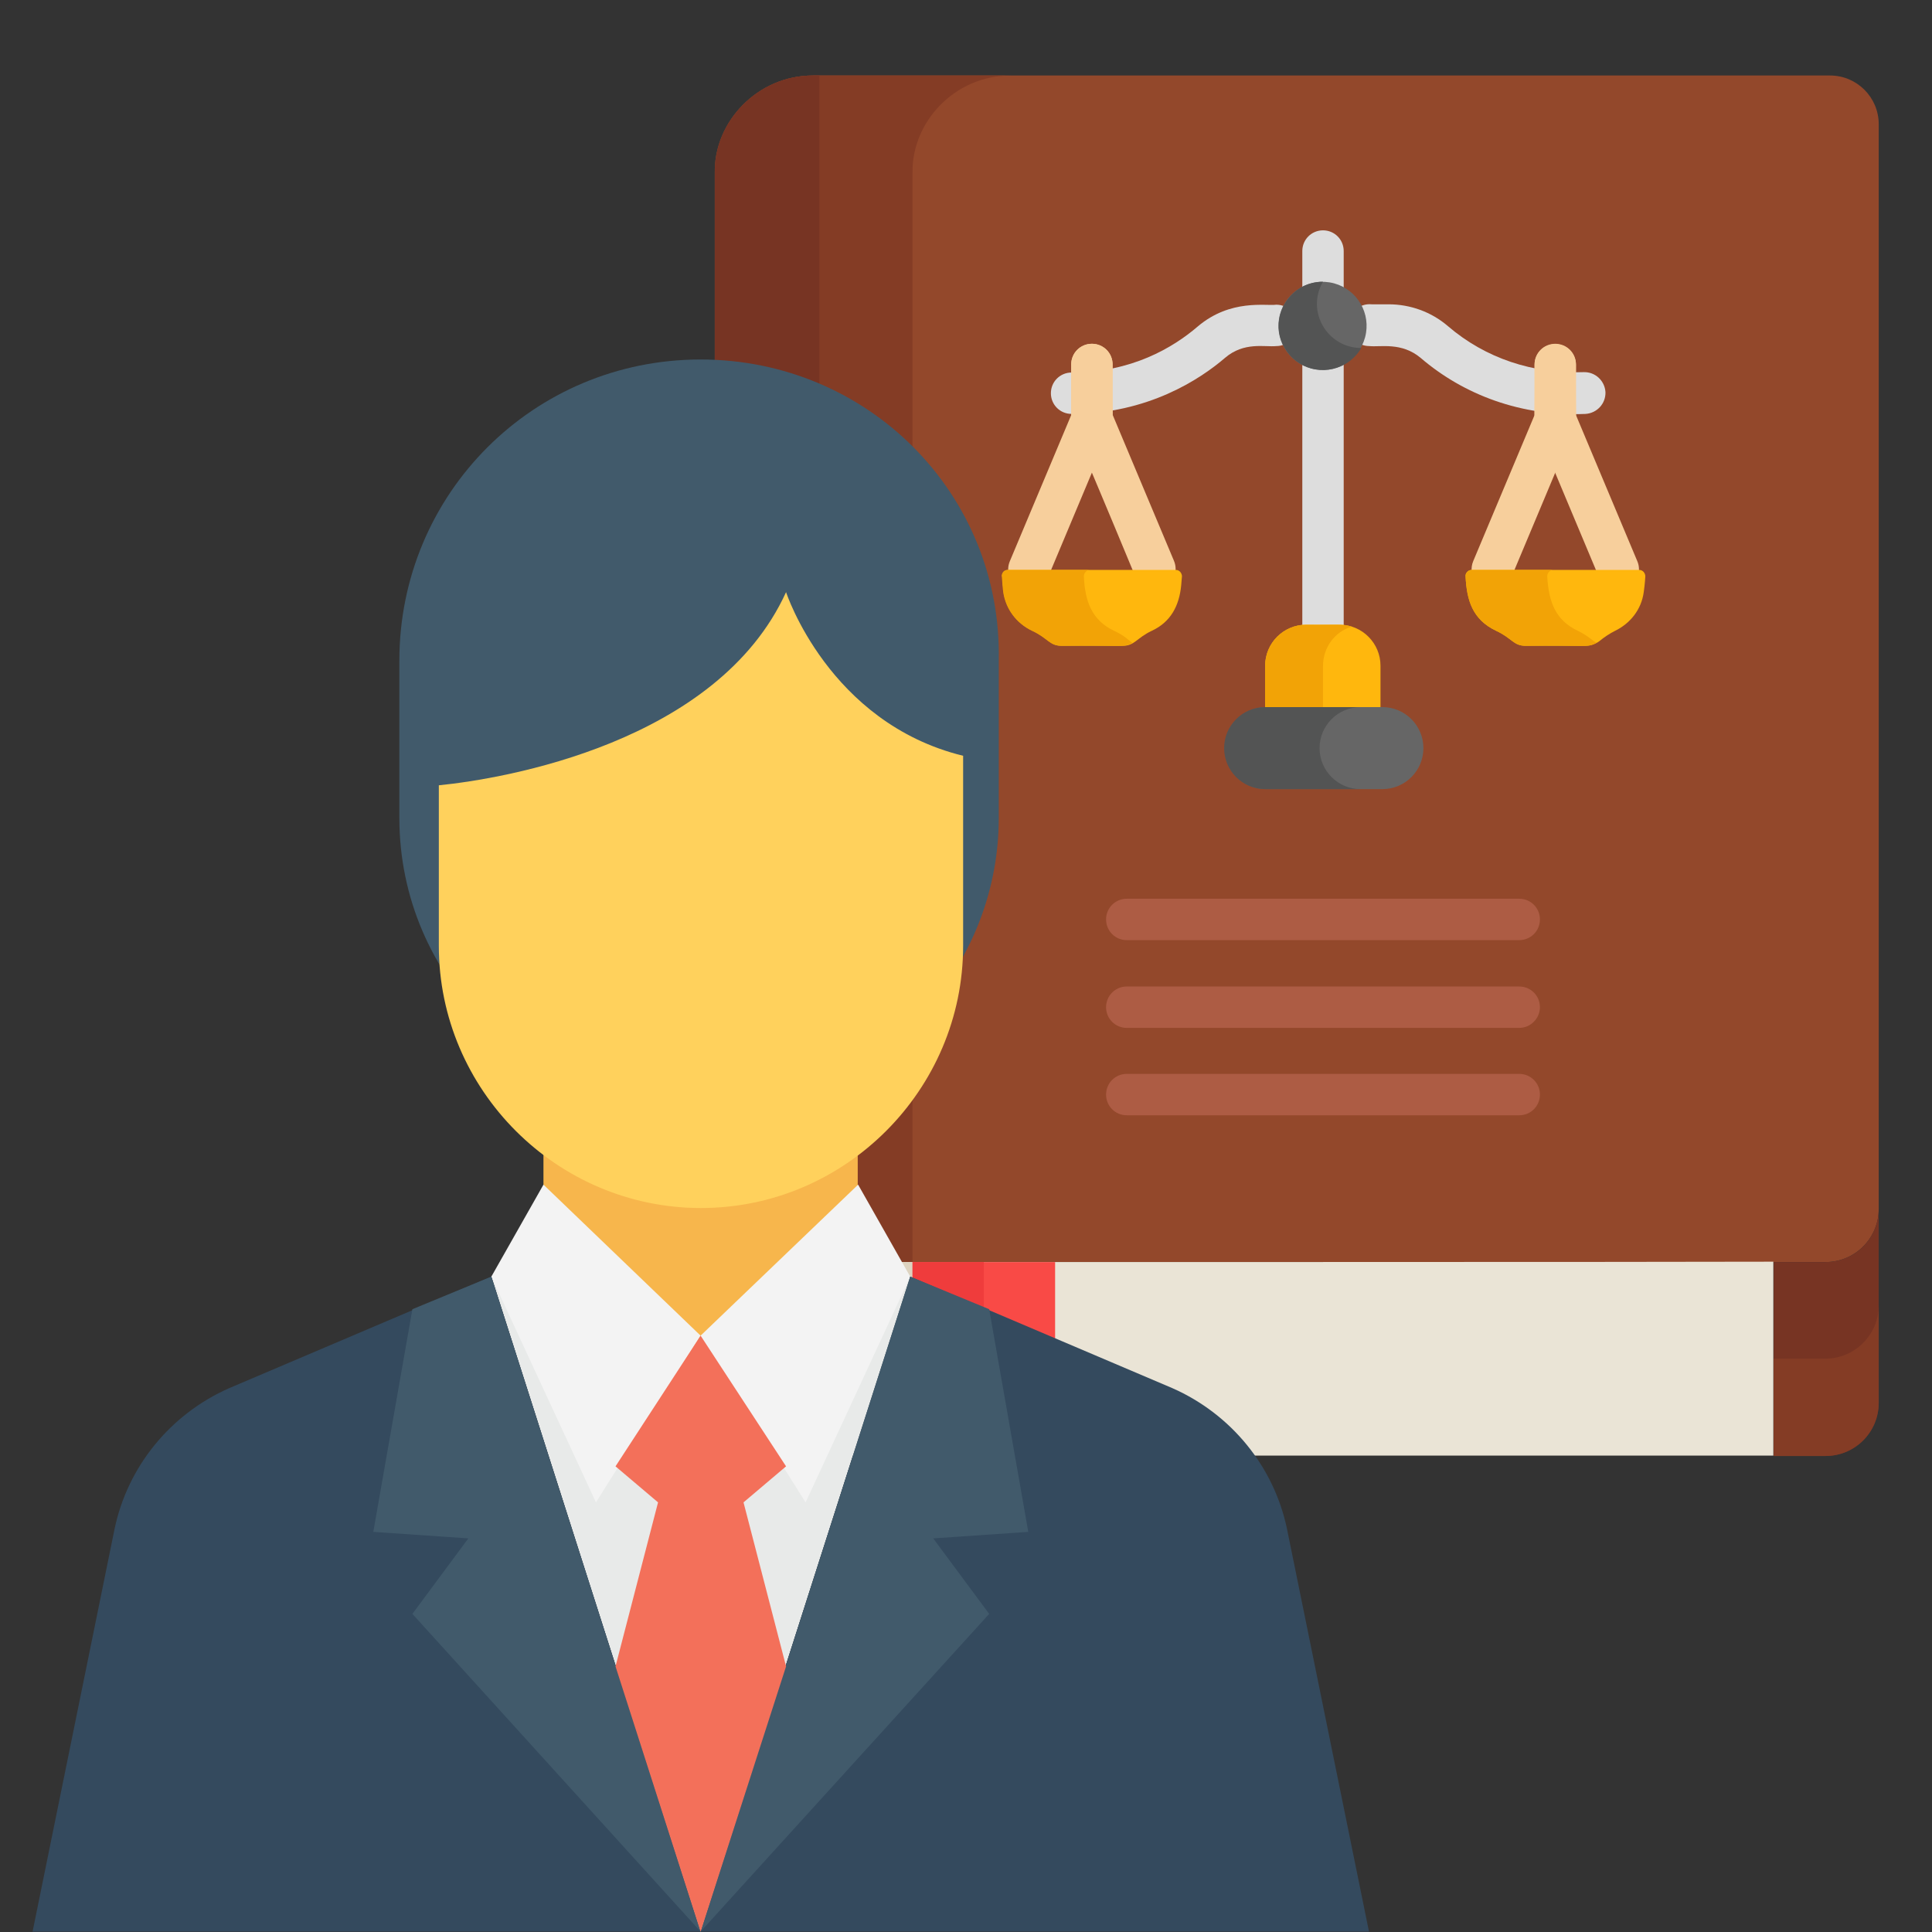
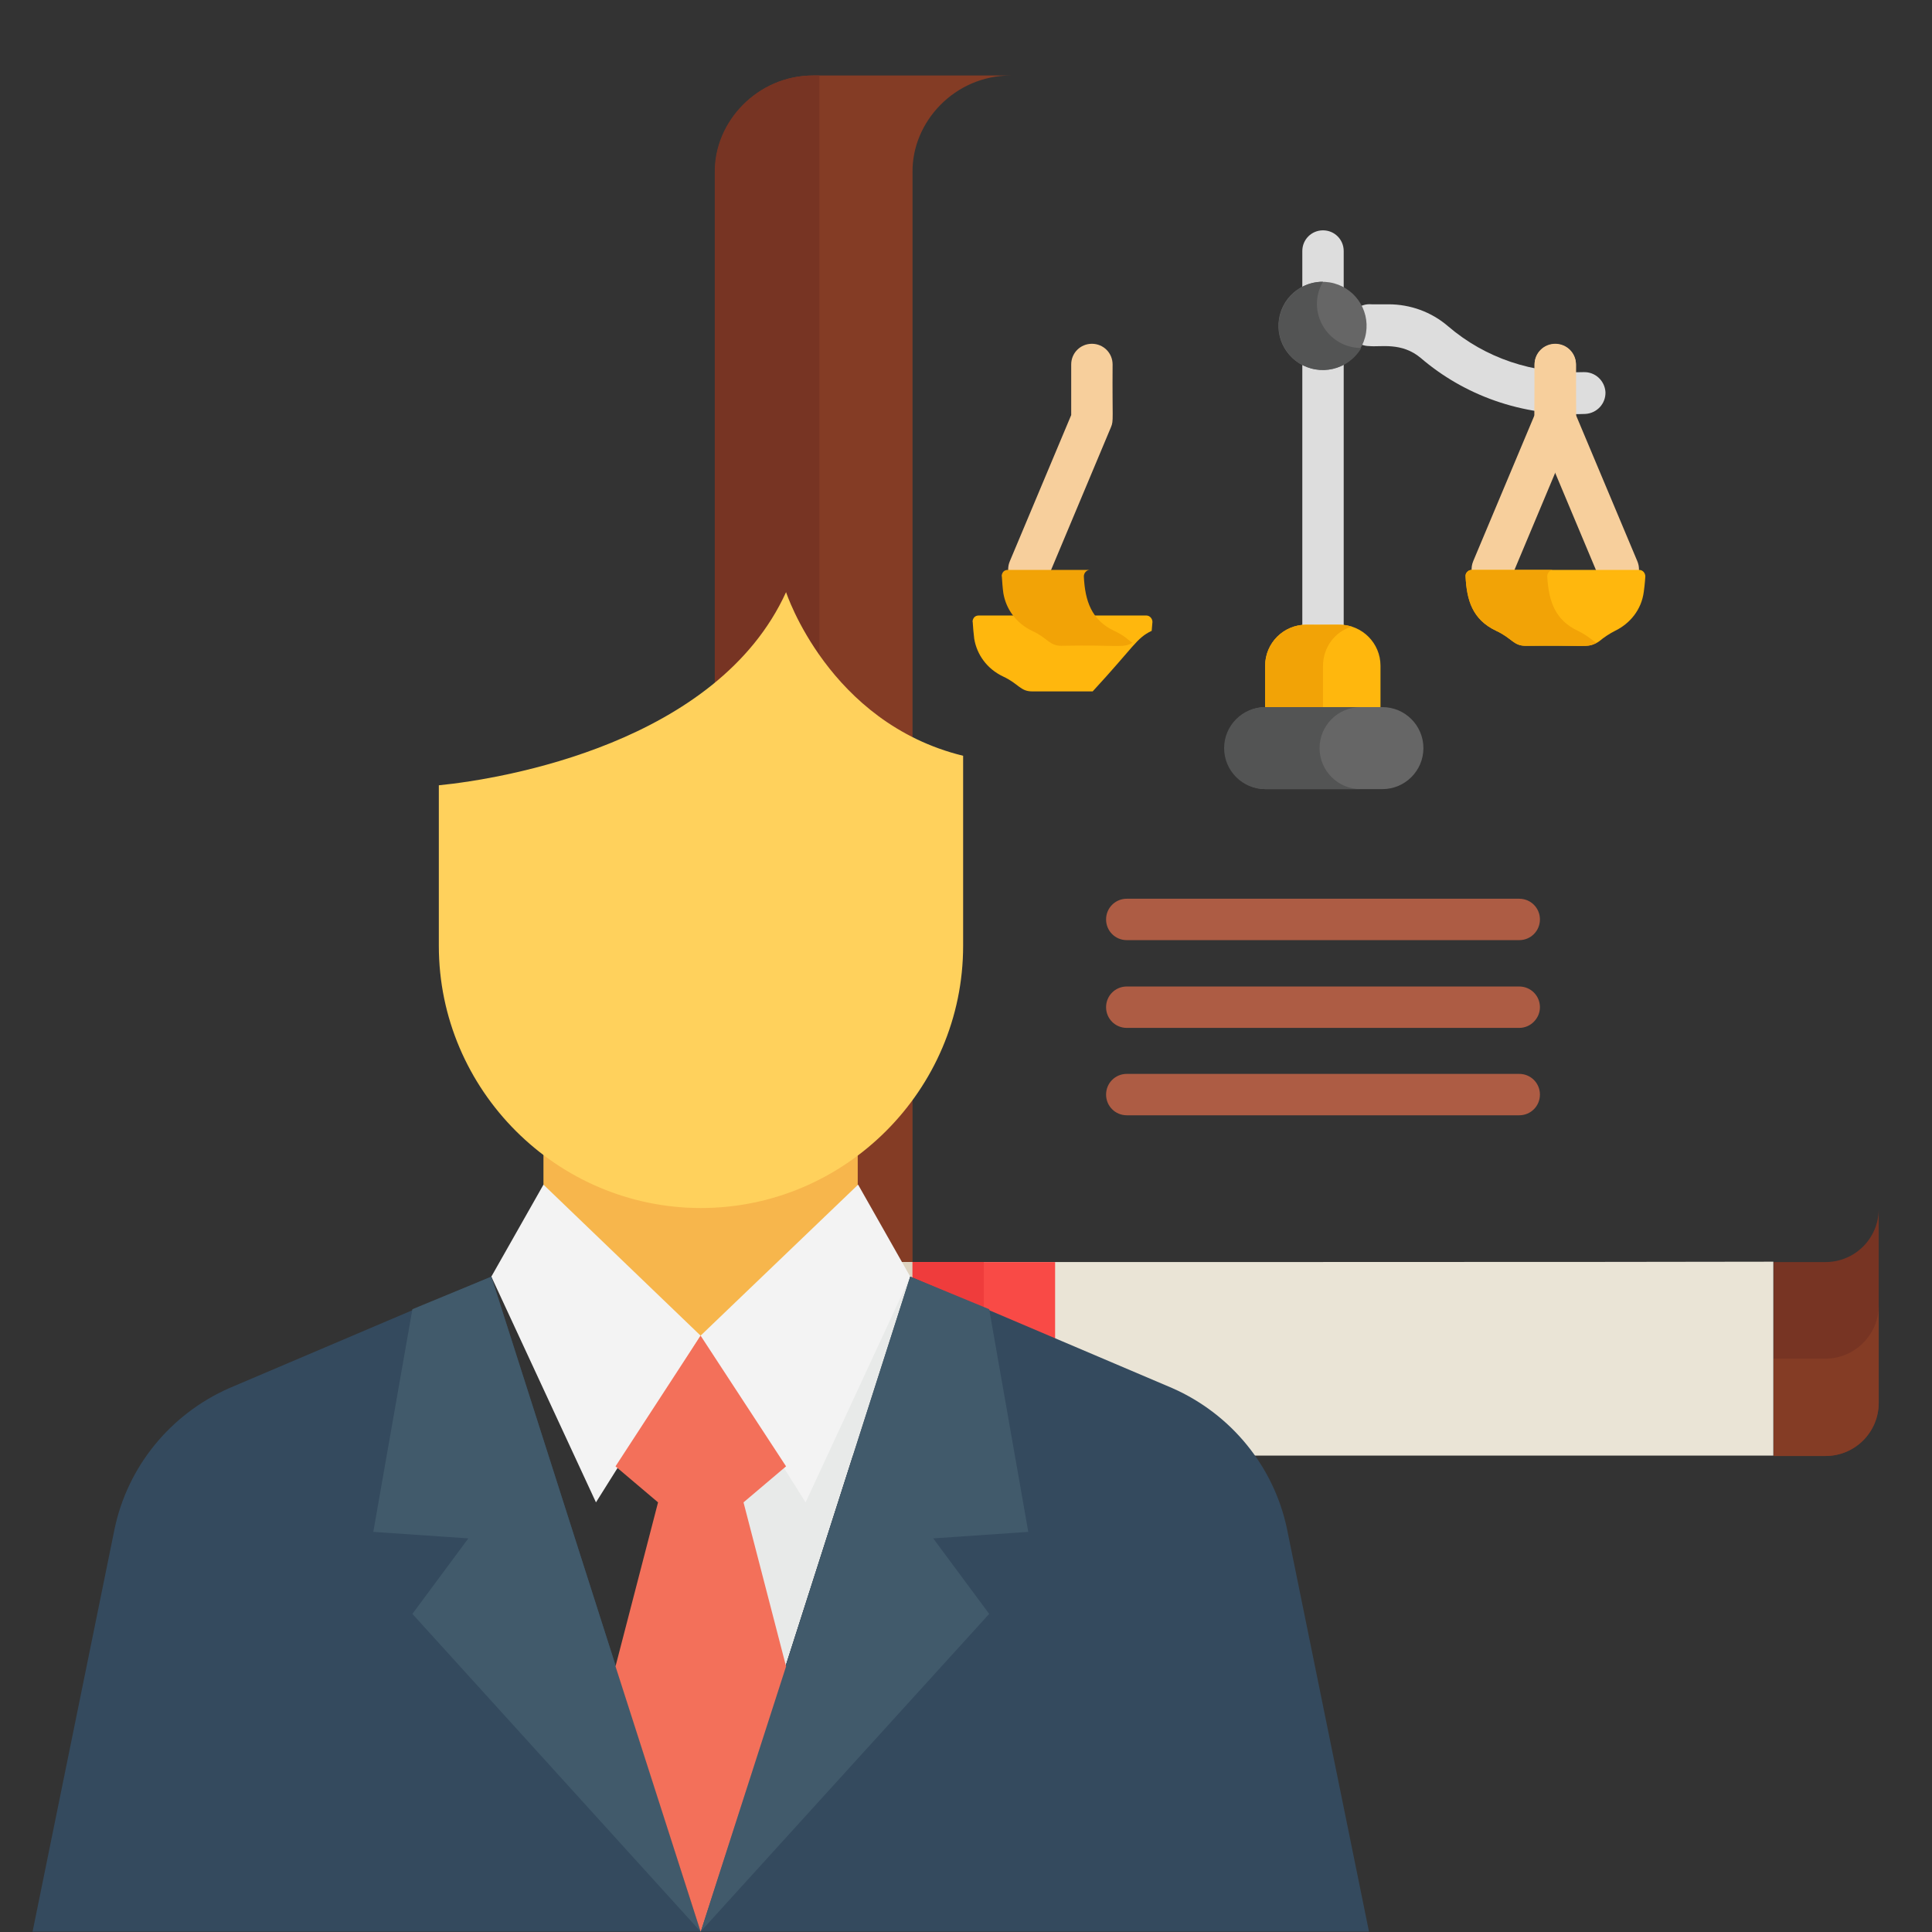
<svg xmlns="http://www.w3.org/2000/svg" version="1.1" id="Layer_1" x="0px" y="0px" viewBox="0 0 504.1 504.1" style="enable-background:new 0 0 504.1 504.1;" xml:space="preserve">
  <rect x="0" y="0" width="504.1" height="504.1" fill="#333333" stroke="none" />
  <style type="text/css">
	.st0{fill:#93482B;}
	.st1{fill:#843C25;}
	.st2{fill:#773423;}
	.st3{fill:#DDDDDD;}
	.st4{fill:#F7CF9C;}
	.st5{fill:#FFB70D;}
	.st6{fill:#F2A306;}
	.st7{fill:#EAE4D6;}
	.st8{fill:#DDD3C0;}
	.st9{fill:#AD5C44;}
	.st10{fill:#F94A46;}
	.st11{fill:#EF3C3C;}
	.st12{fill:#666666;}
	.st13{fill:#535454;}
	.st14{fill:#E8EAE9;}
	.st15{fill:#F7B64C;}
	.st16{fill:#415A6B;}
	.st17{fill:#FFD15C;}
	.st18{fill:#F3F3F3;}
	.st19{fill:#344A5E;}
	.st20{fill:#F3705A;}
</style>
  <g>
-     <path class="st0" d="M212.1,19.7c-14.5,0-25.8,12.1-25.6,25.3h0v309.5c0.2-14,11.6-25.2,25.6-25.2h0c10.3,0,275.4,0,264.2,0   c7.7,0,13.9-6.2,13.9-13.9c0-3.4,0-286.2,0-283c0-7-5.7-12.7-12.7-12.7C369.9,19.7,332.2,19.7,212.1,19.7z" />
    <path class="st1" d="M238.1,45L238.1,45c-0.2-13.2,11-25.3,25.6-25.3c-11,0-40.5,0-51.5,0c-14.5,0-25.8,12.1-25.6,25.3h0v309.5   c0.2-14,11.6-25.2,25.6-25.2h0h25.9V45z" />
    <path class="st2" d="M213.9,19.7c-0.1,0-1.9,0-1.8,0c-14.5,0-25.8,12.1-25.6,25.3h0v309.5c0.2-14,11.6-25.2,25.6-25.2h0h1.7V19.7z" />
    <g>
      <path class="st3" d="M370.7,93.4c-5-4.2-10.5-2.8-13.4-3.1c-3.1,0-5.6-2.5-5.4-5.7c0.1-3.1,2.8-5.5,6-5.2h4.4    c5.7,0,11.2,2,15.5,5.7c9.8,8.4,22.2,12.5,35.4,12c3-0.1,5.5,2.2,5.7,5.2c0.1,3-2.2,5.5-5.2,5.7C396.9,108.7,381.9,103,370.7,93.4    z" />
-       <path class="st3" d="M279.6,108c-3,0-5.4-2.4-5.4-5.4s2.4-5.4,5.4-5.4c15.6,0,26.5-6.5,32.9-12c8.6-7.3,17.9-5.3,20.5-5.7    c3,0,5.4,2.4,5.4,5.4s-2.4,5.4-5.4,5.4c-3,0.3-8.4-1.2-13.4,3.1C313.2,98.9,299.5,108,279.6,108z" />
    </g>
    <g>
      <path class="st4" d="M389.4,153.9c-3.9,0-6.5-3.9-5-7.5l16-38.1V95.1c0-3,2.4-5.4,5.4-5.4c3,0,5.4,2.4,5.4,5.4    c-0.1,14.4,0.3,14.6-0.4,16.3l-16.4,39.1C393.6,152.6,391.6,153.9,389.4,153.9z" />
      <path class="st4" d="M417.2,150.6l-16.4-39.1c-0.7-1.8-0.3-1.9-0.4-16.3c0-3,2.4-5.4,5.4-5.4c3,0,5.4,2.4,5.4,5.4v13.1l16,38.1    c1.2,2.8-0.1,6-2.9,7.1C421.6,154.6,418.4,153.3,417.2,150.6z" />
      <path class="st4" d="M266.4,153.5c-2.8-1.2-4.1-4.3-2.9-7.1l16-38.1V95.1c0-3,2.4-5.4,5.4-5.4s5.4,2.4,5.4,5.4    c-0.1,14.4,0.3,14.6-0.4,16.3l-16.4,39.1C272.4,153.3,269.2,154.6,266.4,153.5z" />
-       <path class="st4" d="M296.3,150.6c-16.9-40.8-16.8-39.3-16.8-41.2V95.1c0-3,2.4-5.4,5.4-5.4s5.4,2.4,5.4,5.4v13.1l16,38.1    c1.2,2.8-0.1,6-2.9,7.1C300.7,154.6,297.5,153.3,296.3,150.6z" />
    </g>
    <g>
      <path class="st5" d="M421.4,164.6c3.9-1.9,6.9-5.5,7.5-10.2c0.3-2.1,0.4-4,0.4-4c0-0.9-0.7-1.7-1.6-1.7H384    c-0.9,0-1.7,0.8-1.6,1.7c0.3,6.3,1.9,11.3,8,14.2c4.1,1.9,4.5,3.9,7.6,3.9h15.8c2,0,3.5-1.2,3.5-1.2    C418.5,166.3,420,165.3,421.4,164.6z" />
-       <path class="st5" d="M300.5,164.6c5-2.3,7.2-6.6,7.7-11.9c0.1-1.2,0.2-2.4,0.2-2.3c0-0.9-0.7-1.7-1.6-1.7h-43.7    c-1.7,0-1.7,1.8-1.6,1.7c0.1,1.4,0.2,2.9,0.4,4.4c0.7,4.1,3.3,7.8,7.5,9.8c4.1,1.9,4.5,3.9,7.6,3.9h15.8    C296,168.6,296.5,166.5,300.5,164.6z" />
+       <path class="st5" d="M300.5,164.6c0.1-1.2,0.2-2.4,0.2-2.3c0-0.9-0.7-1.7-1.6-1.7h-43.7    c-1.7,0-1.7,1.8-1.6,1.7c0.1,1.4,0.2,2.9,0.4,4.4c0.7,4.1,3.3,7.8,7.5,9.8c4.1,1.9,4.5,3.9,7.6,3.9h15.8    C296,168.6,296.5,166.5,300.5,164.6z" />
    </g>
    <path class="st6" d="M290.7,164.6c-5.9-2.8-7.6-7.8-7.9-14.2c0-0.9,0.7-1.7,1.6-1.7h-21.4c-1.7,0-1.7,1.8-1.6,1.7   c0.1,1.5,0.2,3,0.4,4.4c0.7,4.1,3.3,7.8,7.5,9.8c4.1,1.9,4.5,3.9,7.6,3.9c15-0.3,16.1,0.7,18.6-0.8   C294.5,167.2,293.6,165.9,290.7,164.6z" />
    <path class="st7" d="M212.1,329.3c-14,0-25.4,11.3-25.6,25.2c0.2,14,11.6,25.2,25.6,25.2v0.1c13.6,0,237.6,0,250.6,0v-50.6   C448.4,329.3,227.4,329.3,212.1,329.3z" />
    <path class="st8" d="M230,354.5c0.2-14,11.6-25.2,25.6-25.2c-5.4,0-38.5,0-43.5,0c-14,0-25.4,11.3-25.6,25.2   c0.2,14,11.6,25.2,25.6,25.2v0.1h43.5v-0.1C241.6,379.8,230.2,368.5,230,354.5z" />
    <path class="st2" d="M476.3,329.3c-2.7,0-10.9,0-13.5,0v50.6c2.7,0,10.8,0,13.5,0c7.7,0,13.9-6.2,13.9-13.9v-50.6   C490.2,323.1,484,329.3,476.3,329.3z" />
    <path class="st1" d="M476.3,354.5c-2.7,0-10.9,0-13.5,0v25.4c2.7,0,10.8,0,13.5,0c7.7,0,13.9-6.2,13.9-13.9v-25.4   C490.2,348.3,483.9,354.5,476.3,354.5z" />
    <g>
      <path class="st9" d="M396.4,245.3H294c-3,0-5.4-2.4-5.4-5.4c0-3,2.4-5.4,5.4-5.4h102.4c3,0,5.4,2.4,5.4,5.4    C401.8,242.9,399.4,245.3,396.4,245.3z" />
      <path class="st9" d="M396.4,268.2H294c-3,0-5.4-2.4-5.4-5.4s2.4-5.4,5.4-5.4h102.4c3,0,5.4,2.4,5.4,5.4    C401.8,265.7,399.4,268.2,396.4,268.2z" />
      <path class="st9" d="M396.4,291H294c-3,0-5.4-2.4-5.4-5.4s2.4-5.4,5.4-5.4h102.4c3,0,5.4,2.4,5.4,5.4    C401.8,288.6,399.4,291,396.4,291z" />
    </g>
    <path class="st10" d="M238.1,329.3v28c0,1.7,1.9,2.8,3.3,1.8l13.3-8.4c1.2-0.8,2.8-0.8,4,0l13.1,8.3c1.5,1,3.5-0.1,3.5-1.9v-27.8   L238.1,329.3L238.1,329.3L238.1,329.3z" />
    <path class="st11" d="M256.7,329.3h-18.6v28c0,1.7,1.9,2.8,3.3,1.8c13.6-8.4,13.4-9,15.3-9L256.7,329.3L256.7,329.3L256.7,329.3z" />
    <path class="st3" d="M345.2,168.4c-3,0-5.4-2.4-5.4-5.4V65.5c0-3,2.4-5.4,5.4-5.4c3,0,5.4,2.4,5.4,5.4V163   C350.6,166,348.2,168.4,345.2,168.4z" />
    <ellipse transform="matrix(0.16 -0.987 0.987 0.16 205.947 412.14)" class="st12" cx="345.2" cy="85" rx="11.5" ry="11.5" />
    <path class="st13" d="M345.2,73.5c-8.8,0-14.5,9.6-10,17.3c3.2,5.5,10.2,7.4,15.8,4.2c1.8-1.1,3.2-2.5,4.2-4.2   C346.3,90.8,340.7,81.2,345.2,73.5z" />
    <path class="st5" d="M349.5,163h-8.7c-5.9,0-10.7,4.8-10.7,10.7v12.2h30.1v-12.2C360.2,167.8,355.4,163,349.5,163z" />
    <path class="st6" d="M352.7,163.5c-2.5-0.8-3.9-0.4-11.9-0.5c-5.9,0-10.7,4.8-10.7,10.7V186h15.1v-12.2   C345.2,168.9,348.3,164.8,352.7,163.5z" />
    <path class="st12" d="M371.4,195.2L371.4,195.2c0-5.9-4.8-10.7-10.7-10.7h-30.4c-5.9,0-10.7,4.8-10.7,10.7l0,0   c0,5.9,4.8,10.7,10.7,10.7h30.4C366.6,205.9,371.4,201.1,371.4,195.2z" />
    <path class="st13" d="M344.3,195.2c0-5.9,4.8-10.7,10.7-10.7h-24.9c-5.9,0-10.7,4.8-10.7,10.7s4.8,10.7,10.7,10.7h24.9   C349.1,205.9,344.3,201.1,344.3,195.2z" />
    <path class="st6" d="M411.7,164.6c-5.9-2.8-7.6-7.6-8-14.2c0-0.9,0.7-1.7,1.6-1.7H384c-0.9,0-1.7,0.8-1.6,1.7   c0.3,6,1.6,11.2,8,14.2c4.1,1.9,4.5,3.9,7.6,3.9c15-0.3,16.1,0.7,18.6-0.8C415.4,167.2,414.6,166,411.7,164.6z" />
  </g>
  <g>
-     <polygon class="st14" points="182.8,348.5 182.8,504 128.2,333.1  " />
    <rect x="141.8" y="281.8" class="st15" width="82" height="76.9" />
-     <path class="st16" d="M182.8,93.8L182.8,93.8c-43.6,0-78.6,35-78.6,78.6v41c0,41.9,34.2,75.2,75.2,75.2h6   c41.9,0,75.2-34.2,75.2-75.2v-41C261.5,128.8,226.4,93.8,182.8,93.8z" />
    <path class="st17" d="M205.1,154.5c-17.9,39.3-73.5,48.7-90.6,50.4v41.9c0,37.6,30.8,68.4,68.4,68.4s68.4-30.8,68.4-68.4v-49.6   C216.2,188.6,205.1,154.5,205.1,154.5z" />
    <polygon class="st18" points="141.8,309.1 182.8,348.5 155.5,392 128.2,333.1  " />
    <path class="st19" d="M128.2,333.1l-68.4,29.1c-15.4,6.8-26.5,20.5-29.9,36.7L8.5,504h174.3L128.2,333.1z" />
    <polygon class="st16" points="128.2,333.1 182.8,504 107.6,421.1 122.2,401.4 97.4,399.7 107.6,341.6  " />
    <polygon class="st14" points="182.8,348.5 182.8,504 237.5,333.1  " />
    <polygon class="st18" points="223.9,309.1 182.8,348.5 210.2,392 237.5,333.1  " />
    <path class="st19" d="M237.5,333.1l68.4,29.1c15.4,6.8,26.5,20.5,29.9,36.7L357.2,504H182.8L237.5,333.1z" />
    <polygon class="st16" points="237.5,333.1 182.8,504 258.1,421.1 243.5,401.4 268.3,399.7 258.1,341.6  " />
    <polygon class="st20" points="205.1,382.6 182.8,348.5 160.6,382.6 171.7,392 160.6,434.8 182.8,504 205.1,434.8 194,392  " />
  </g>
</svg>